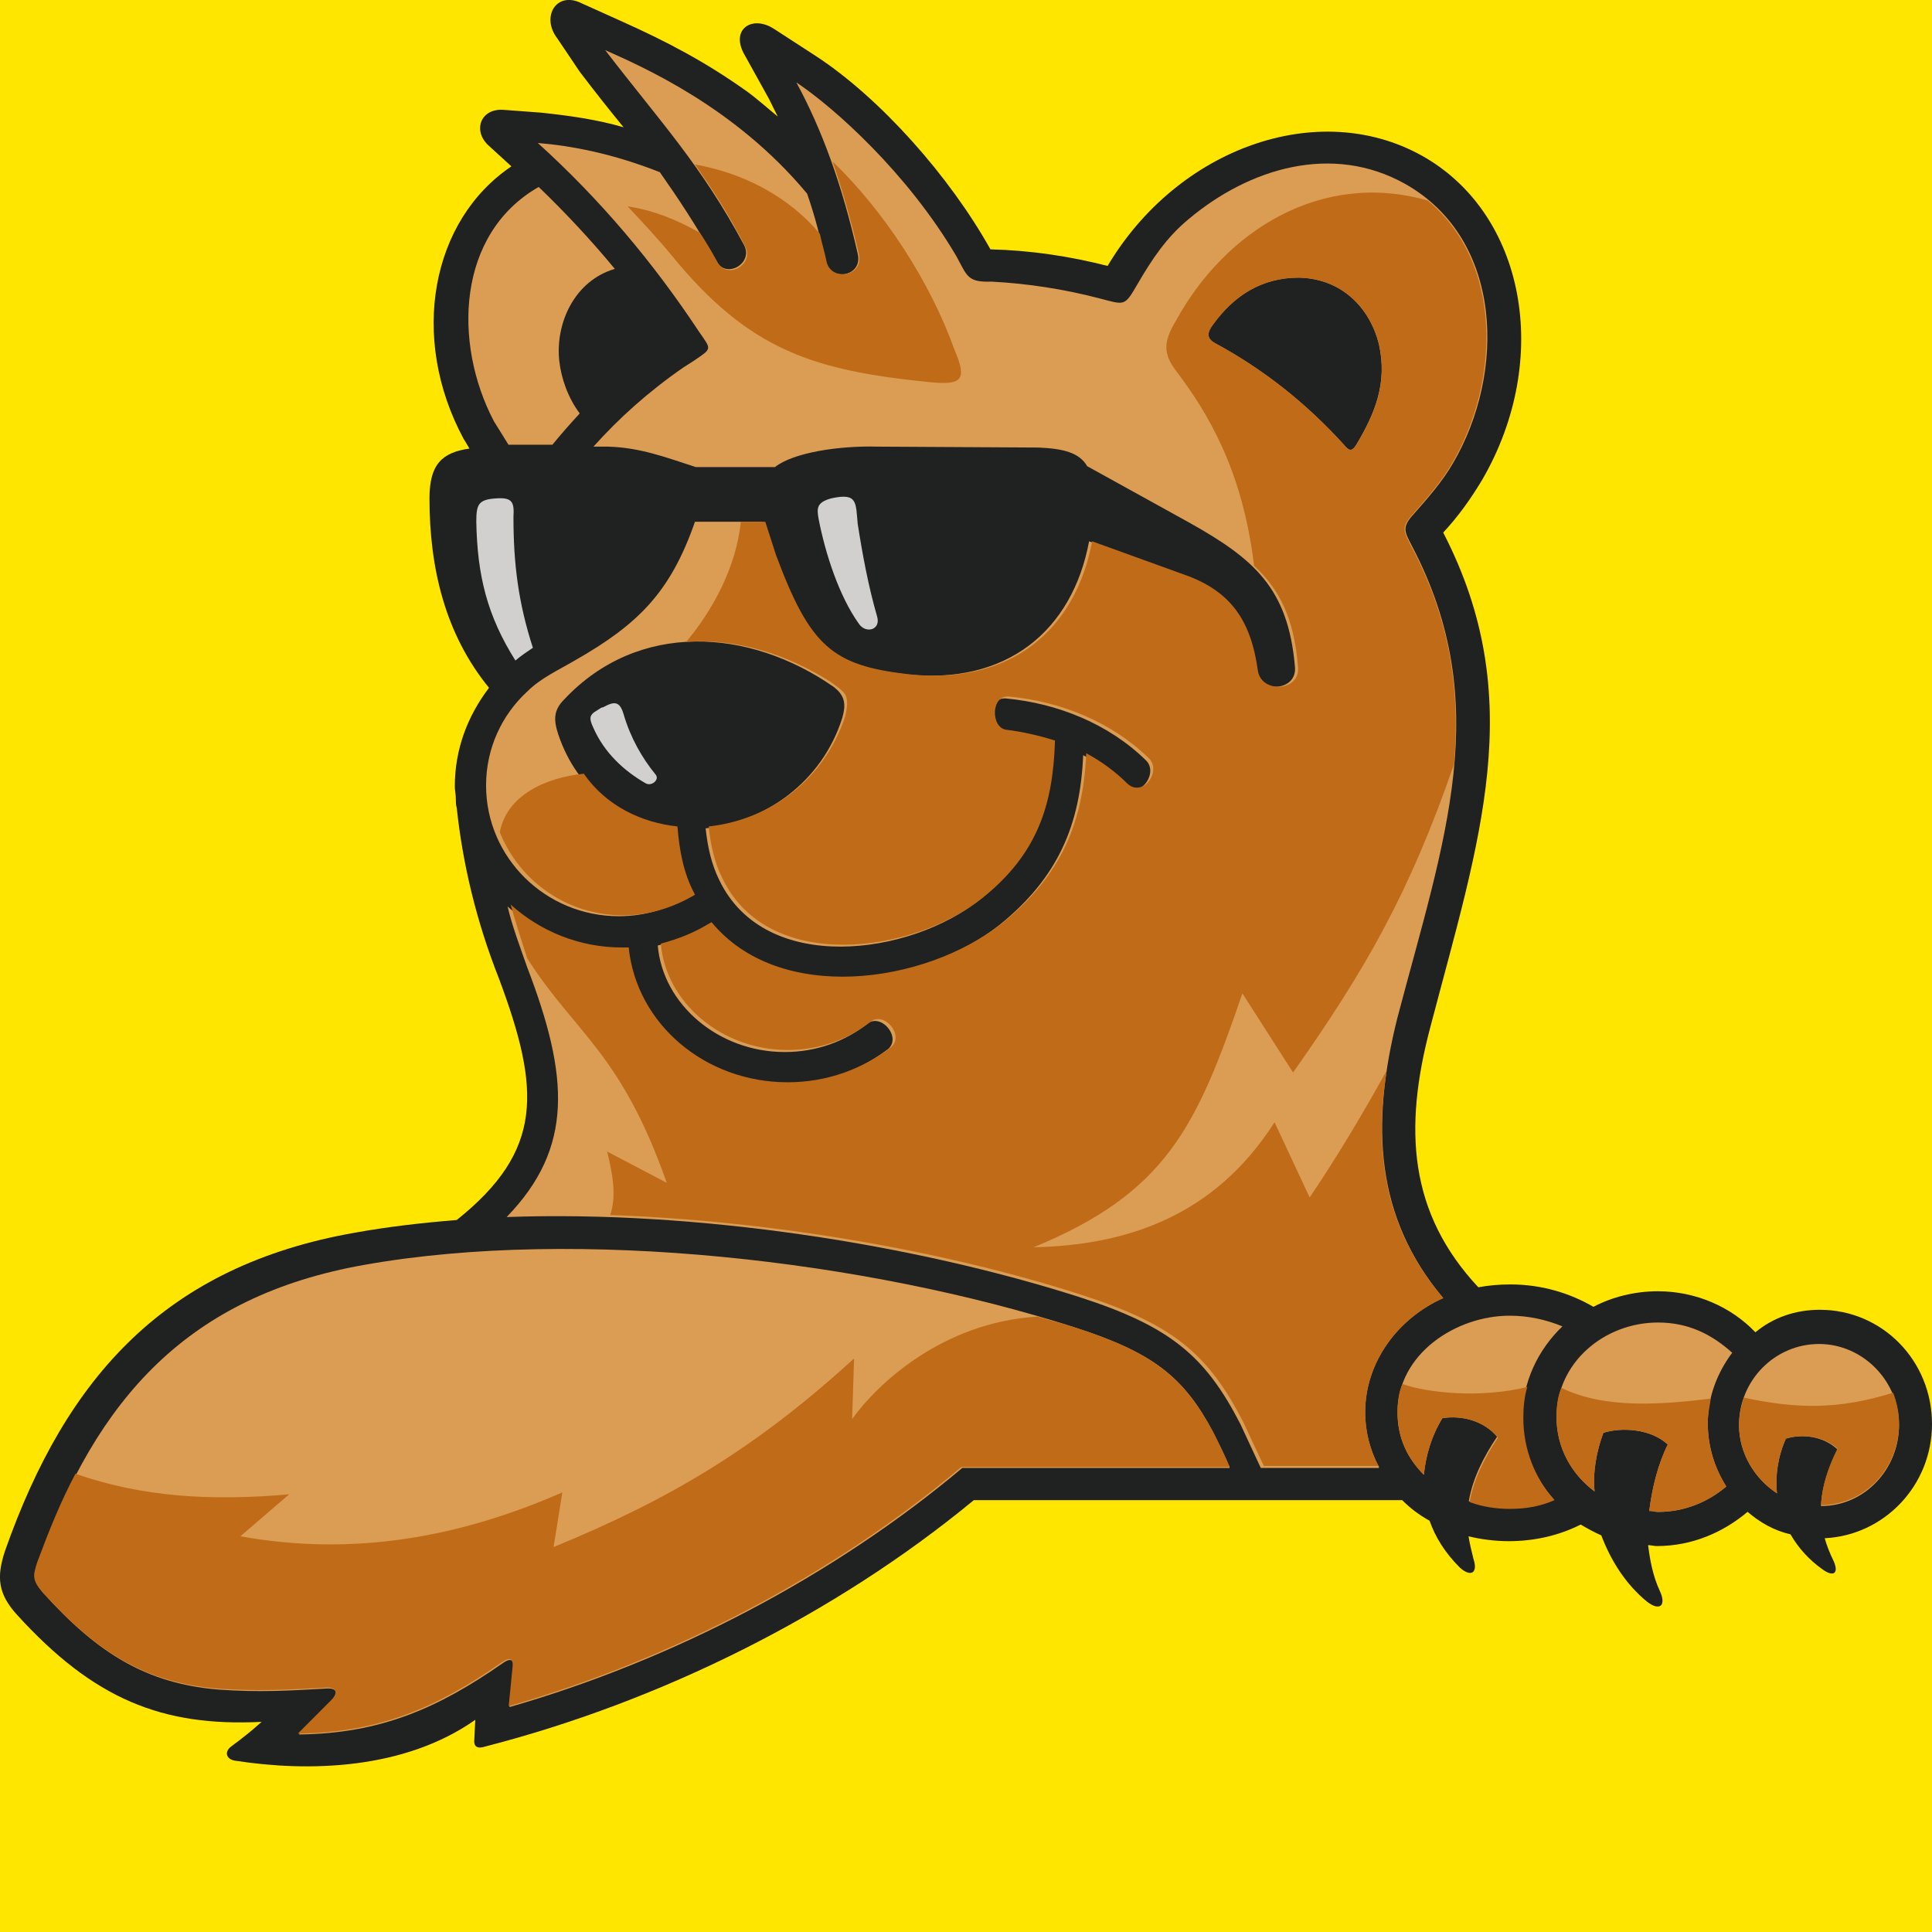
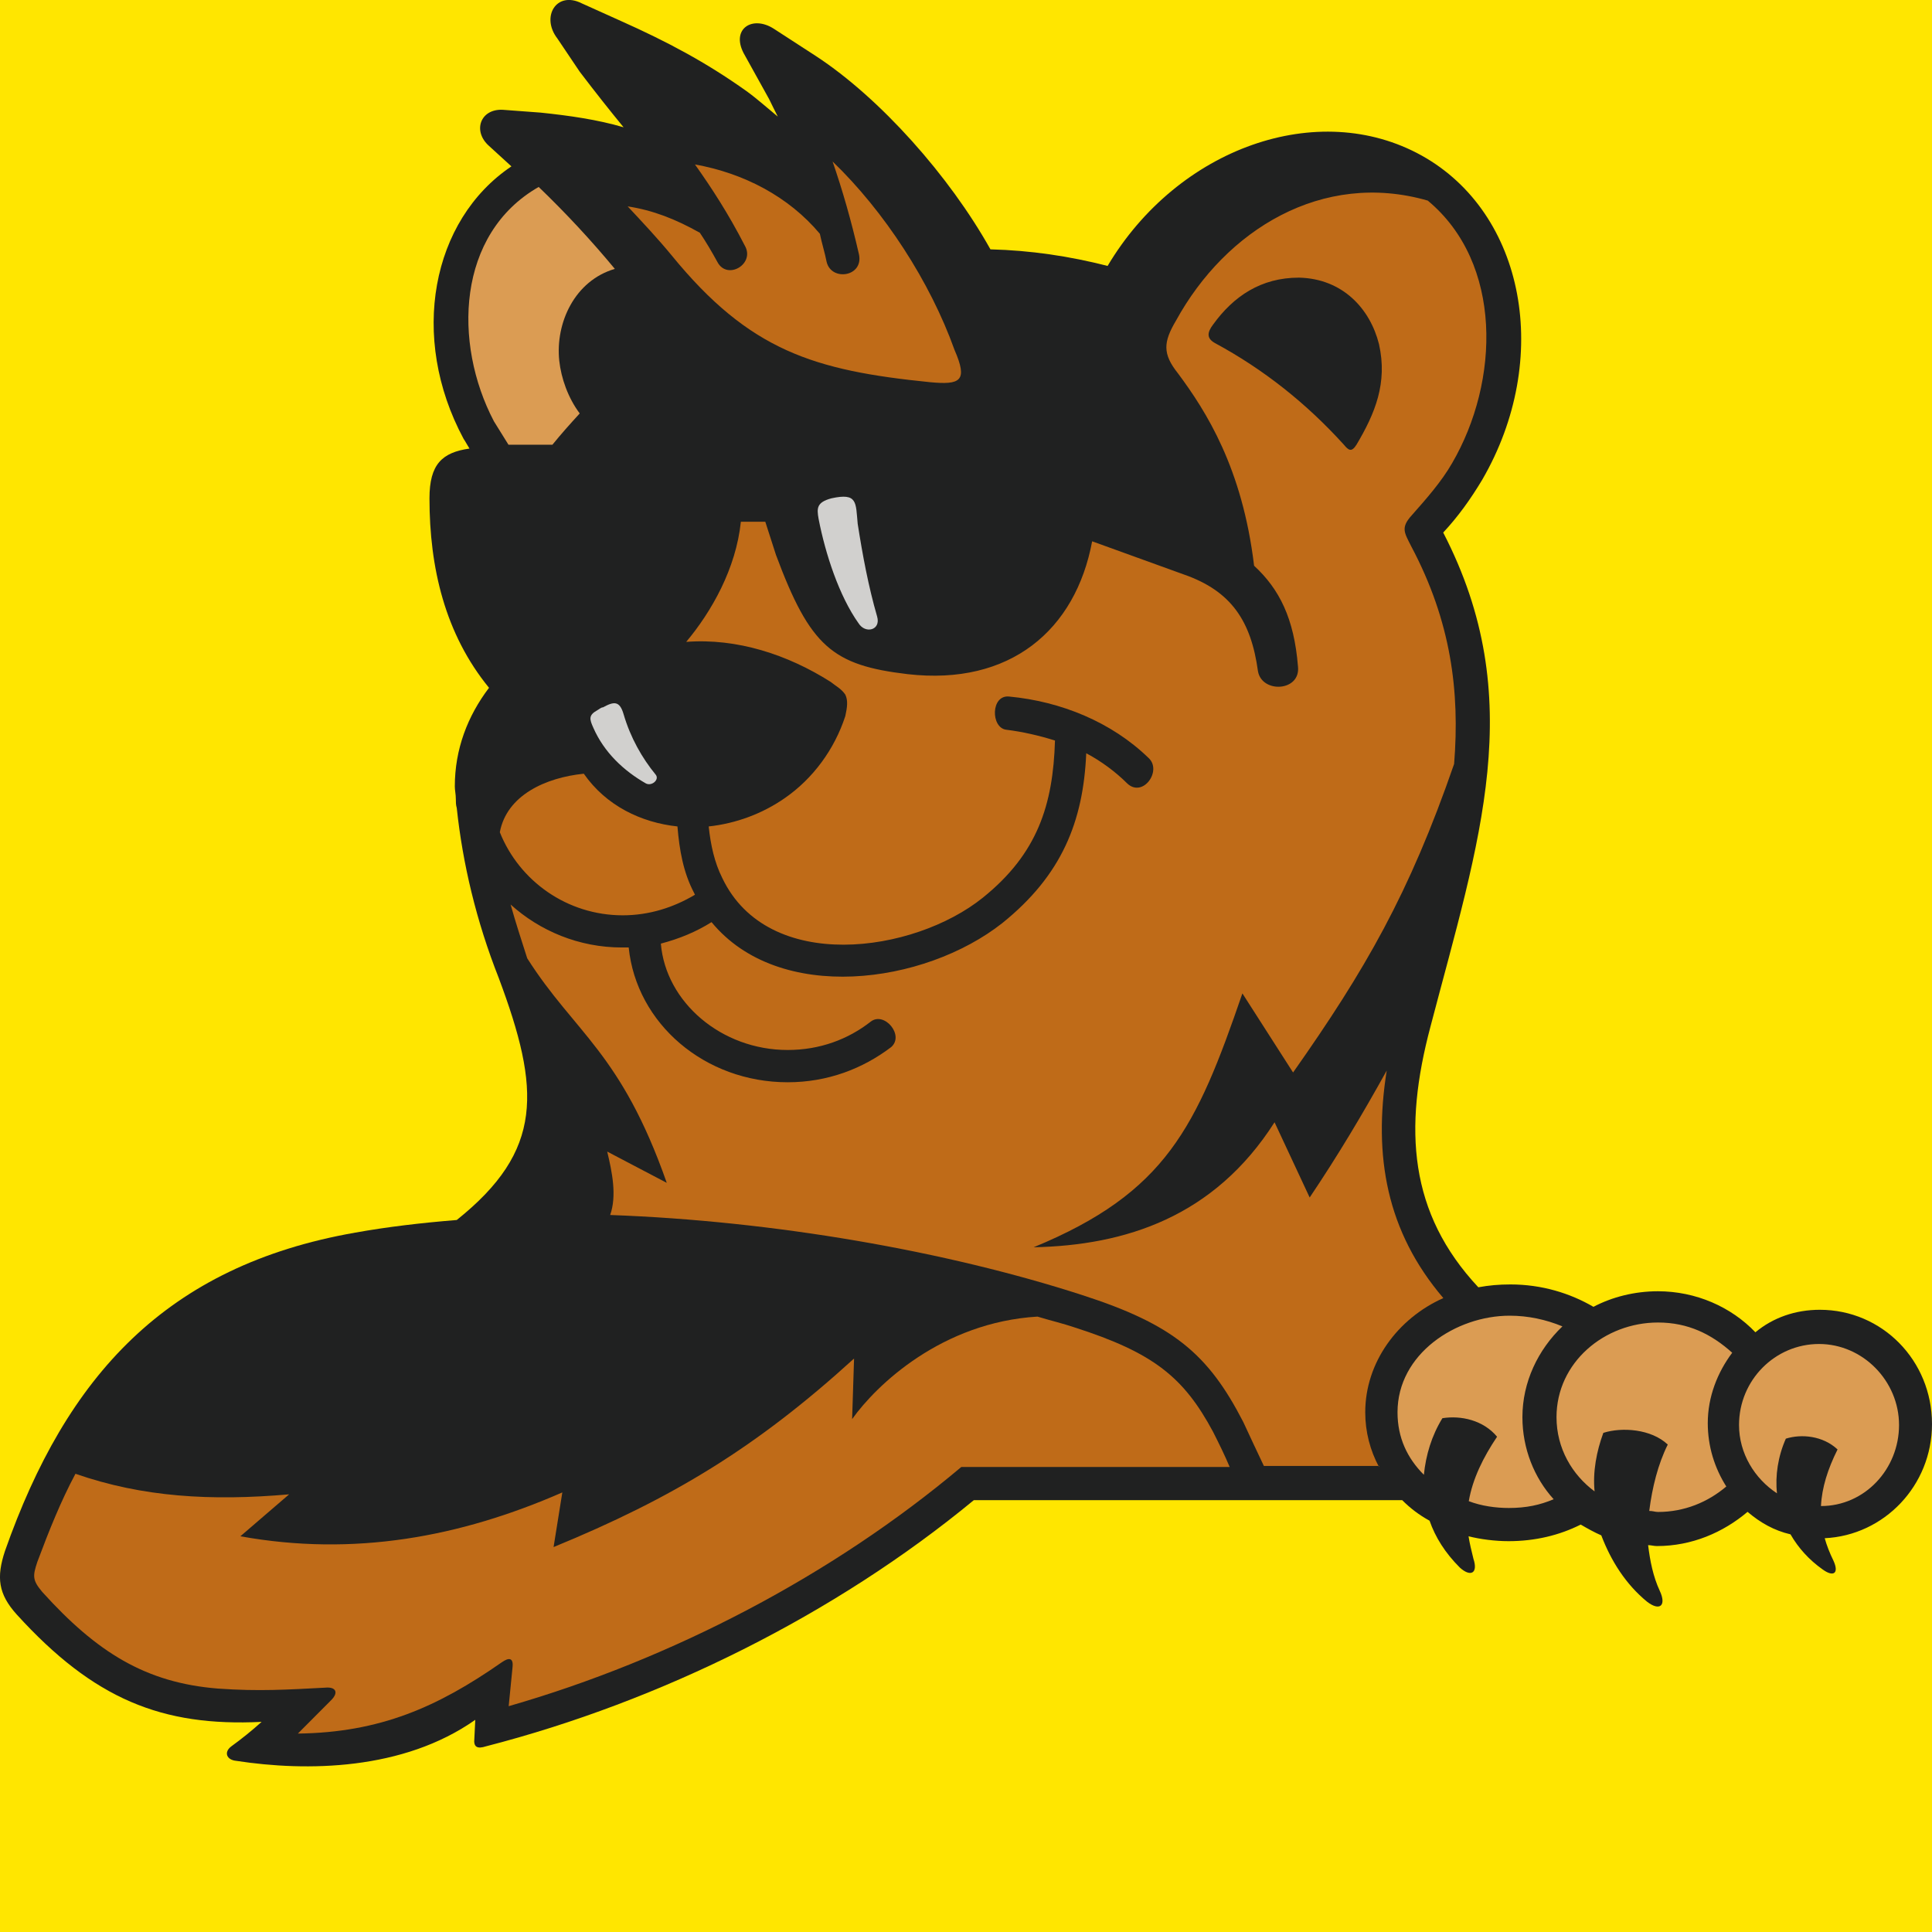
<svg xmlns="http://www.w3.org/2000/svg" width="17" height="17" viewBox="0 0 17 17" fill="none">
  <rect width="17" height="17" fill="#FFE600" />
  <path fill-rule="evenodd" clip-rule="evenodd" d="M16.013 11.525C16.562 11.525 17 11.972 17 12.53C17 13.072 16.579 13.51 16.056 13.535C16.073 13.596 16.099 13.664 16.133 13.733C16.184 13.845 16.133 13.879 16.038 13.81C15.918 13.725 15.824 13.621 15.755 13.501C15.609 13.467 15.489 13.398 15.377 13.303C15.163 13.484 14.888 13.604 14.579 13.604C14.553 13.604 14.527 13.596 14.502 13.596C14.519 13.733 14.545 13.87 14.605 13.999C14.665 14.128 14.605 14.18 14.493 14.094C14.304 13.939 14.175 13.733 14.09 13.51C14.03 13.484 13.969 13.45 13.909 13.415C13.72 13.51 13.506 13.561 13.274 13.561C13.154 13.561 13.025 13.544 12.922 13.518C12.931 13.578 12.948 13.647 12.965 13.716C13.008 13.845 12.939 13.879 12.845 13.793C12.716 13.664 12.63 13.527 12.579 13.381C12.484 13.329 12.407 13.269 12.338 13.2H8.569C7.35 14.206 5.814 14.97 4.277 15.366C4.2 15.391 4.165 15.374 4.174 15.297L4.182 15.133C3.547 15.58 2.697 15.589 2.079 15.494C1.993 15.486 1.967 15.417 2.036 15.366C2.131 15.297 2.216 15.228 2.302 15.151C1.427 15.194 0.826 14.953 0.147 14.206C-0.016 14.025 -0.033 13.879 0.044 13.647C0.585 12.109 1.461 11.138 3.126 10.846C3.41 10.795 3.71 10.76 4.019 10.735C4.783 10.124 4.758 9.592 4.388 8.604C4.191 8.105 4.071 7.599 4.019 7.109C4.011 7.083 4.011 7.057 4.011 7.031C4.011 6.989 4.002 6.954 4.002 6.92C4.002 6.593 4.114 6.301 4.303 6.052C3.916 5.579 3.779 4.995 3.779 4.385C3.779 4.084 3.891 3.981 4.131 3.947C4.114 3.921 4.097 3.887 4.079 3.861C3.599 2.968 3.796 1.937 4.5 1.464L4.303 1.284C4.157 1.155 4.225 0.957 4.423 0.966L4.758 0.991C5.007 1.017 5.256 1.052 5.487 1.12C5.367 0.974 5.238 0.811 5.101 0.631L4.904 0.338C4.758 0.149 4.895 -0.083 5.118 0.029L5.462 0.184C5.865 0.364 6.208 0.545 6.569 0.802C6.664 0.871 6.749 0.948 6.844 1.026C6.818 0.974 6.792 0.923 6.767 0.871L6.543 0.467C6.432 0.253 6.621 0.132 6.809 0.253L7.179 0.493C7.745 0.863 8.355 1.55 8.715 2.194C9.067 2.203 9.411 2.254 9.746 2.34C10.364 1.301 11.6 0.863 12.51 1.369C13.42 1.876 13.66 3.157 13.042 4.222C12.939 4.394 12.828 4.548 12.699 4.686C13.454 6.147 13.017 7.392 12.587 9.033C12.347 9.935 12.398 10.674 13.008 11.327C13.102 11.31 13.188 11.302 13.291 11.302C13.566 11.302 13.815 11.379 14.021 11.499C14.184 11.413 14.382 11.362 14.588 11.362C14.922 11.362 15.232 11.499 15.446 11.723C15.601 11.594 15.798 11.525 16.013 11.525Z" fill="#202121" />
-   <path fill-rule="evenodd" clip-rule="evenodd" d="M4.372 4.385C4.209 4.394 4.191 4.437 4.191 4.592C4.2 5.064 4.286 5.416 4.535 5.812C4.586 5.769 4.638 5.734 4.689 5.7C4.561 5.305 4.518 4.961 4.518 4.549C4.526 4.42 4.509 4.377 4.372 4.385Z" fill="#D1D0CE" />
  <path fill-rule="evenodd" clip-rule="evenodd" d="M5.684 6.894C5.487 6.782 5.315 6.619 5.221 6.404C5.186 6.327 5.178 6.293 5.255 6.25C5.272 6.241 5.289 6.224 5.306 6.224C5.401 6.172 5.452 6.164 5.487 6.284C5.547 6.49 5.65 6.671 5.77 6.817C5.804 6.86 5.736 6.92 5.684 6.894Z" fill="#D1D0CE" />
  <path fill-rule="evenodd" clip-rule="evenodd" d="M7.315 4.385C7.186 4.42 7.186 4.471 7.203 4.566C7.263 4.875 7.384 5.245 7.555 5.485C7.615 5.58 7.753 5.545 7.718 5.425C7.641 5.159 7.59 4.884 7.547 4.609C7.529 4.42 7.547 4.334 7.315 4.385Z" fill="#D1D0CE" />
-   <path fill-rule="evenodd" clip-rule="evenodd" d="M12.133 12.908C12.056 12.762 12.012 12.599 12.012 12.427C12.012 11.989 12.296 11.602 12.699 11.422C12.107 10.717 12.056 9.91 12.296 8.956C12.708 7.392 13.154 6.198 12.425 4.806C12.364 4.686 12.33 4.643 12.433 4.531C12.562 4.385 12.691 4.239 12.785 4.076C13.249 3.285 13.232 2.108 12.364 1.618C11.721 1.258 10.991 1.481 10.459 1.928C10.261 2.091 10.132 2.289 10.012 2.495C9.892 2.701 9.901 2.684 9.669 2.624C9.368 2.546 9.051 2.495 8.724 2.478C8.51 2.486 8.51 2.426 8.415 2.254C7.986 1.524 7.342 0.948 7.007 0.725C7.231 1.137 7.411 1.627 7.548 2.237C7.591 2.435 7.308 2.478 7.265 2.306C7.222 2.1 7.171 1.902 7.102 1.704C6.467 0.94 5.651 0.587 5.325 0.441C5.814 1.077 6.166 1.447 6.544 2.151C6.638 2.314 6.389 2.46 6.303 2.297C6.123 1.979 5.969 1.747 5.806 1.515C5.393 1.352 5.033 1.283 4.732 1.258C5.282 1.756 5.745 2.306 6.149 2.916C6.261 3.079 6.269 3.062 6.106 3.174L6.012 3.234C5.702 3.449 5.445 3.681 5.222 3.93H5.35C5.634 3.938 5.857 4.024 6.123 4.11H6.819C6.982 3.981 7.385 3.921 7.72 3.93L9.137 3.938C9.351 3.947 9.497 3.981 9.566 4.102L10.467 4.6C11.034 4.918 11.334 5.175 11.394 5.863C11.42 6.086 11.077 6.103 11.042 5.906C10.982 5.468 10.811 5.201 10.39 5.055L9.583 4.763C9.437 5.545 8.862 6.035 7.96 5.932C7.299 5.854 7.102 5.691 6.801 4.883L6.707 4.591H6.115C5.9 5.21 5.617 5.493 5.059 5.811C4.913 5.897 4.758 5.966 4.638 6.086C4.415 6.292 4.277 6.585 4.277 6.911C4.277 7.547 4.801 8.062 5.445 8.062C5.677 8.062 5.891 7.994 6.08 7.882L6.072 7.865C5.977 7.684 5.943 7.487 5.926 7.28C5.488 7.238 5.084 6.971 4.913 6.464C4.87 6.335 4.87 6.249 4.964 6.155C5.617 5.459 6.595 5.528 7.334 6.043C7.437 6.121 7.445 6.198 7.411 6.318C7.231 6.885 6.733 7.229 6.209 7.289C6.226 7.452 6.261 7.607 6.329 7.744C6.733 8.586 8.012 8.406 8.621 7.916C9.102 7.53 9.24 7.1 9.257 6.533C9.119 6.49 8.973 6.456 8.827 6.438C8.69 6.421 8.69 6.129 8.853 6.146C9.308 6.189 9.755 6.37 10.081 6.688C10.201 6.799 10.029 7.04 9.892 6.911C9.789 6.808 9.66 6.713 9.531 6.645C9.506 7.246 9.317 7.719 8.793 8.14C8.106 8.681 6.827 8.853 6.235 8.131C6.097 8.217 5.951 8.277 5.788 8.32C5.831 8.836 6.321 9.257 6.904 9.257C7.188 9.257 7.437 9.162 7.634 9.007C7.754 8.913 7.935 9.128 7.814 9.231C7.565 9.42 7.256 9.54 6.904 9.54C6.175 9.54 5.574 9.025 5.505 8.354C5.488 8.354 5.462 8.354 5.445 8.354C5.067 8.354 4.724 8.208 4.466 7.976C4.509 8.157 4.578 8.337 4.638 8.509C5.007 9.471 5.05 10.099 4.458 10.709C6.14 10.648 8.046 10.949 9.497 11.413C10.296 11.671 10.605 11.929 10.914 12.53C10.974 12.659 11.034 12.788 11.094 12.917H12.133V12.908ZM11.824 3.912C11.497 3.552 11.12 3.251 10.69 3.019C10.613 2.976 10.622 2.924 10.673 2.856C10.854 2.607 11.094 2.443 11.429 2.443C11.815 2.452 12.056 2.718 12.133 3.028C12.21 3.371 12.098 3.638 11.935 3.912C11.892 3.981 11.867 3.964 11.824 3.912Z" fill="#DB9C53" />
  <path fill-rule="evenodd" clip-rule="evenodd" d="M5.41 2.366C5.204 2.117 4.981 1.877 4.74 1.645C4.019 2.057 3.985 3.019 4.346 3.707C4.388 3.775 4.431 3.844 4.474 3.913H4.861C4.938 3.818 5.015 3.732 5.101 3.638C4.998 3.5 4.938 3.329 4.921 3.174C4.886 2.839 5.058 2.469 5.41 2.366Z" fill="#DB9C53" />
-   <path fill-rule="evenodd" clip-rule="evenodd" d="M10.819 12.908C10.776 12.805 10.725 12.702 10.673 12.599C10.416 12.117 10.15 11.903 9.454 11.679C7.634 11.095 5.093 10.794 3.204 11.13C1.659 11.404 0.852 12.298 0.337 13.75C0.294 13.879 0.294 13.913 0.38 14.016C0.86 14.549 1.29 14.815 1.925 14.867C2.286 14.893 2.543 14.876 2.869 14.858C2.964 14.85 2.99 14.901 2.921 14.97L2.629 15.262C3.35 15.254 3.857 15.03 4.423 14.635C4.483 14.592 4.526 14.592 4.518 14.678L4.483 15.021C5.917 14.609 7.334 13.87 8.467 12.917H10.819V12.908Z" fill="#DB9C53" />
  <path fill-rule="evenodd" clip-rule="evenodd" d="M10.82 12.908C10.777 12.805 10.726 12.702 10.674 12.599C10.416 12.118 10.15 11.903 9.455 11.68C9.352 11.645 9.24 11.619 9.129 11.585C8.287 11.636 7.712 12.186 7.498 12.487L7.515 11.954C6.656 12.736 5.918 13.183 4.871 13.613L4.948 13.132C4.046 13.527 3.111 13.698 2.115 13.518L2.544 13.149C1.857 13.209 1.256 13.174 0.664 12.968C0.535 13.209 0.432 13.467 0.329 13.742C0.286 13.87 0.286 13.905 0.372 14.008C0.853 14.54 1.282 14.807 1.917 14.858C2.278 14.884 2.535 14.867 2.862 14.85C2.956 14.841 2.982 14.893 2.913 14.961L2.621 15.254C3.342 15.245 3.849 15.022 4.415 14.627C4.476 14.584 4.519 14.584 4.51 14.669L4.476 15.013C5.909 14.601 7.326 13.862 8.459 12.908H10.82V12.908Z" fill="#BF6B18" />
  <path fill-rule="evenodd" clip-rule="evenodd" d="M12.134 12.908C12.056 12.762 12.013 12.599 12.013 12.427C12.013 11.989 12.297 11.602 12.7 11.422C12.202 10.838 12.082 10.176 12.202 9.42C11.988 9.806 11.773 10.167 11.524 10.537L11.215 9.875C10.683 10.709 9.902 10.958 9.095 10.975C10.262 10.494 10.528 9.918 10.932 8.741L11.378 9.437C12.013 8.535 12.4 7.865 12.795 6.722C12.846 6.086 12.769 5.468 12.417 4.806C12.357 4.686 12.322 4.643 12.425 4.531C12.554 4.385 12.683 4.239 12.777 4.076C13.198 3.354 13.224 2.314 12.563 1.765C11.636 1.498 10.786 2.022 10.348 2.821C10.236 3.01 10.228 3.113 10.365 3.285C10.614 3.62 10.932 4.119 11.035 4.978C11.258 5.184 11.387 5.442 11.421 5.863C11.447 6.086 11.103 6.103 11.069 5.906C11.009 5.468 10.837 5.201 10.417 5.055L9.61 4.763C9.464 5.545 8.888 6.035 7.987 5.932C7.326 5.854 7.129 5.691 6.828 4.883L6.734 4.591H6.519C6.476 5.004 6.261 5.382 6.038 5.648C6.485 5.614 6.931 5.76 7.309 6C7.352 6.035 7.403 6.06 7.438 6.112C7.463 6.164 7.455 6.224 7.438 6.301C7.343 6.593 7.154 6.851 6.905 7.023C6.708 7.16 6.476 7.246 6.236 7.272C6.253 7.435 6.287 7.59 6.356 7.727C6.759 8.569 8.039 8.389 8.648 7.899C9.129 7.512 9.266 7.083 9.283 6.516C9.146 6.473 9 6.439 8.854 6.421C8.717 6.404 8.717 6.112 8.88 6.129C9.335 6.172 9.781 6.353 10.107 6.67C10.228 6.782 10.056 7.023 9.919 6.894C9.816 6.791 9.687 6.696 9.558 6.628C9.532 7.229 9.343 7.701 8.82 8.122C8.133 8.664 6.854 8.836 6.261 8.114C6.124 8.2 5.978 8.26 5.815 8.303C5.858 8.818 6.347 9.239 6.931 9.239C7.214 9.239 7.463 9.145 7.661 8.99C7.781 8.896 7.961 9.111 7.841 9.214C7.592 9.403 7.283 9.523 6.931 9.523C6.201 9.523 5.6 9.007 5.532 8.337C5.514 8.337 5.489 8.337 5.472 8.337C5.094 8.337 4.75 8.191 4.493 7.959C4.536 8.114 4.587 8.269 4.639 8.432C5.059 9.093 5.463 9.257 5.867 10.408L5.343 10.133C5.386 10.313 5.429 10.52 5.369 10.691C6.811 10.743 8.33 11.009 9.524 11.396C10.322 11.654 10.631 11.912 10.94 12.513C11 12.642 11.06 12.771 11.121 12.899H12.134V12.908ZM7.326 1.421C7.412 1.67 7.489 1.936 7.558 2.237C7.601 2.435 7.317 2.478 7.274 2.306C7.257 2.22 7.232 2.143 7.214 2.057C6.94 1.73 6.545 1.524 6.115 1.447C6.261 1.653 6.407 1.876 6.553 2.16C6.648 2.323 6.399 2.469 6.313 2.306C6.261 2.211 6.21 2.125 6.158 2.048C5.944 1.928 5.746 1.85 5.523 1.816C5.652 1.954 5.789 2.1 5.909 2.246C6.596 3.088 7.163 3.26 8.184 3.363C8.451 3.388 8.519 3.354 8.399 3.079C8.184 2.478 7.781 1.859 7.326 1.421ZM4.398 7.323C4.57 7.753 4.991 8.054 5.48 8.054C5.712 8.054 5.927 7.985 6.115 7.873L6.107 7.856C6.012 7.676 5.978 7.478 5.961 7.272C5.643 7.238 5.334 7.091 5.137 6.808C4.802 6.842 4.459 6.997 4.398 7.323ZM11.825 3.913C11.498 3.552 11.121 3.251 10.691 3.019C10.614 2.976 10.623 2.924 10.674 2.856C10.854 2.607 11.095 2.443 11.43 2.443C11.816 2.452 12.056 2.718 12.134 3.028C12.211 3.371 12.099 3.638 11.936 3.913C11.893 3.981 11.867 3.964 11.825 3.913Z" fill="#BF6B18" />
  <path fill-rule="evenodd" clip-rule="evenodd" d="M15.714 12.659C15.645 12.814 15.619 12.986 15.636 13.14C15.439 13.011 15.302 12.788 15.302 12.539C15.302 12.144 15.619 11.826 16.006 11.826C16.392 11.826 16.71 12.152 16.71 12.539C16.71 12.926 16.409 13.252 16.023 13.252C16.031 13.089 16.083 12.926 16.169 12.754C16.04 12.633 15.851 12.616 15.714 12.659ZM12.692 12.479C12.597 12.633 12.546 12.805 12.529 12.977C12.383 12.831 12.297 12.651 12.297 12.427C12.297 11.912 12.812 11.577 13.284 11.577C13.447 11.577 13.602 11.611 13.748 11.671C13.533 11.877 13.396 12.161 13.396 12.47C13.396 12.745 13.499 13.003 13.671 13.192C13.55 13.243 13.43 13.269 13.276 13.269C13.164 13.269 13.035 13.252 12.924 13.209C12.958 13.011 13.052 12.822 13.173 12.642C13.052 12.496 12.855 12.453 12.692 12.479ZM14.108 12.608C14.048 12.771 14.014 12.951 14.031 13.123C13.834 12.977 13.696 12.745 13.696 12.47C13.696 11.989 14.117 11.637 14.589 11.637C14.855 11.637 15.061 11.74 15.242 11.903C15.113 12.075 15.027 12.29 15.027 12.522C15.027 12.728 15.087 12.917 15.19 13.08C15.027 13.218 14.821 13.304 14.589 13.304C14.563 13.304 14.546 13.295 14.512 13.295C14.538 13.089 14.589 12.883 14.675 12.711C14.529 12.573 14.271 12.556 14.108 12.608Z" fill="#DB9C53" />
-   <path fill-rule="evenodd" clip-rule="evenodd" d="M15.714 12.659C15.645 12.813 15.619 12.985 15.636 13.14C15.439 13.011 15.302 12.788 15.302 12.539C15.302 12.461 15.319 12.375 15.345 12.298C15.825 12.401 16.186 12.401 16.658 12.255C16.692 12.341 16.71 12.435 16.71 12.53C16.71 12.917 16.409 13.243 16.023 13.243C16.031 13.08 16.083 12.917 16.169 12.745C16.04 12.633 15.851 12.616 15.714 12.659ZM12.692 12.478C12.597 12.633 12.546 12.805 12.529 12.977C12.383 12.831 12.297 12.65 12.297 12.427C12.297 12.341 12.306 12.255 12.34 12.178C12.554 12.255 13.027 12.307 13.439 12.204C13.413 12.289 13.404 12.384 13.404 12.478C13.404 12.753 13.507 13.011 13.679 13.2C13.559 13.252 13.439 13.277 13.284 13.277C13.173 13.277 13.044 13.26 12.932 13.217C12.966 13.02 13.061 12.831 13.181 12.65C13.052 12.496 12.855 12.453 12.692 12.478ZM14.108 12.607C14.048 12.771 14.014 12.951 14.031 13.123C13.834 12.977 13.696 12.745 13.696 12.47C13.696 12.375 13.705 12.289 13.739 12.212C14.126 12.401 14.623 12.358 15.053 12.307C15.044 12.375 15.027 12.444 15.027 12.521C15.027 12.728 15.087 12.917 15.19 13.08C15.027 13.217 14.821 13.303 14.589 13.303C14.563 13.303 14.546 13.295 14.512 13.295C14.538 13.088 14.589 12.882 14.675 12.71C14.529 12.573 14.271 12.556 14.108 12.607Z" fill="#BF6B18" />
</svg>